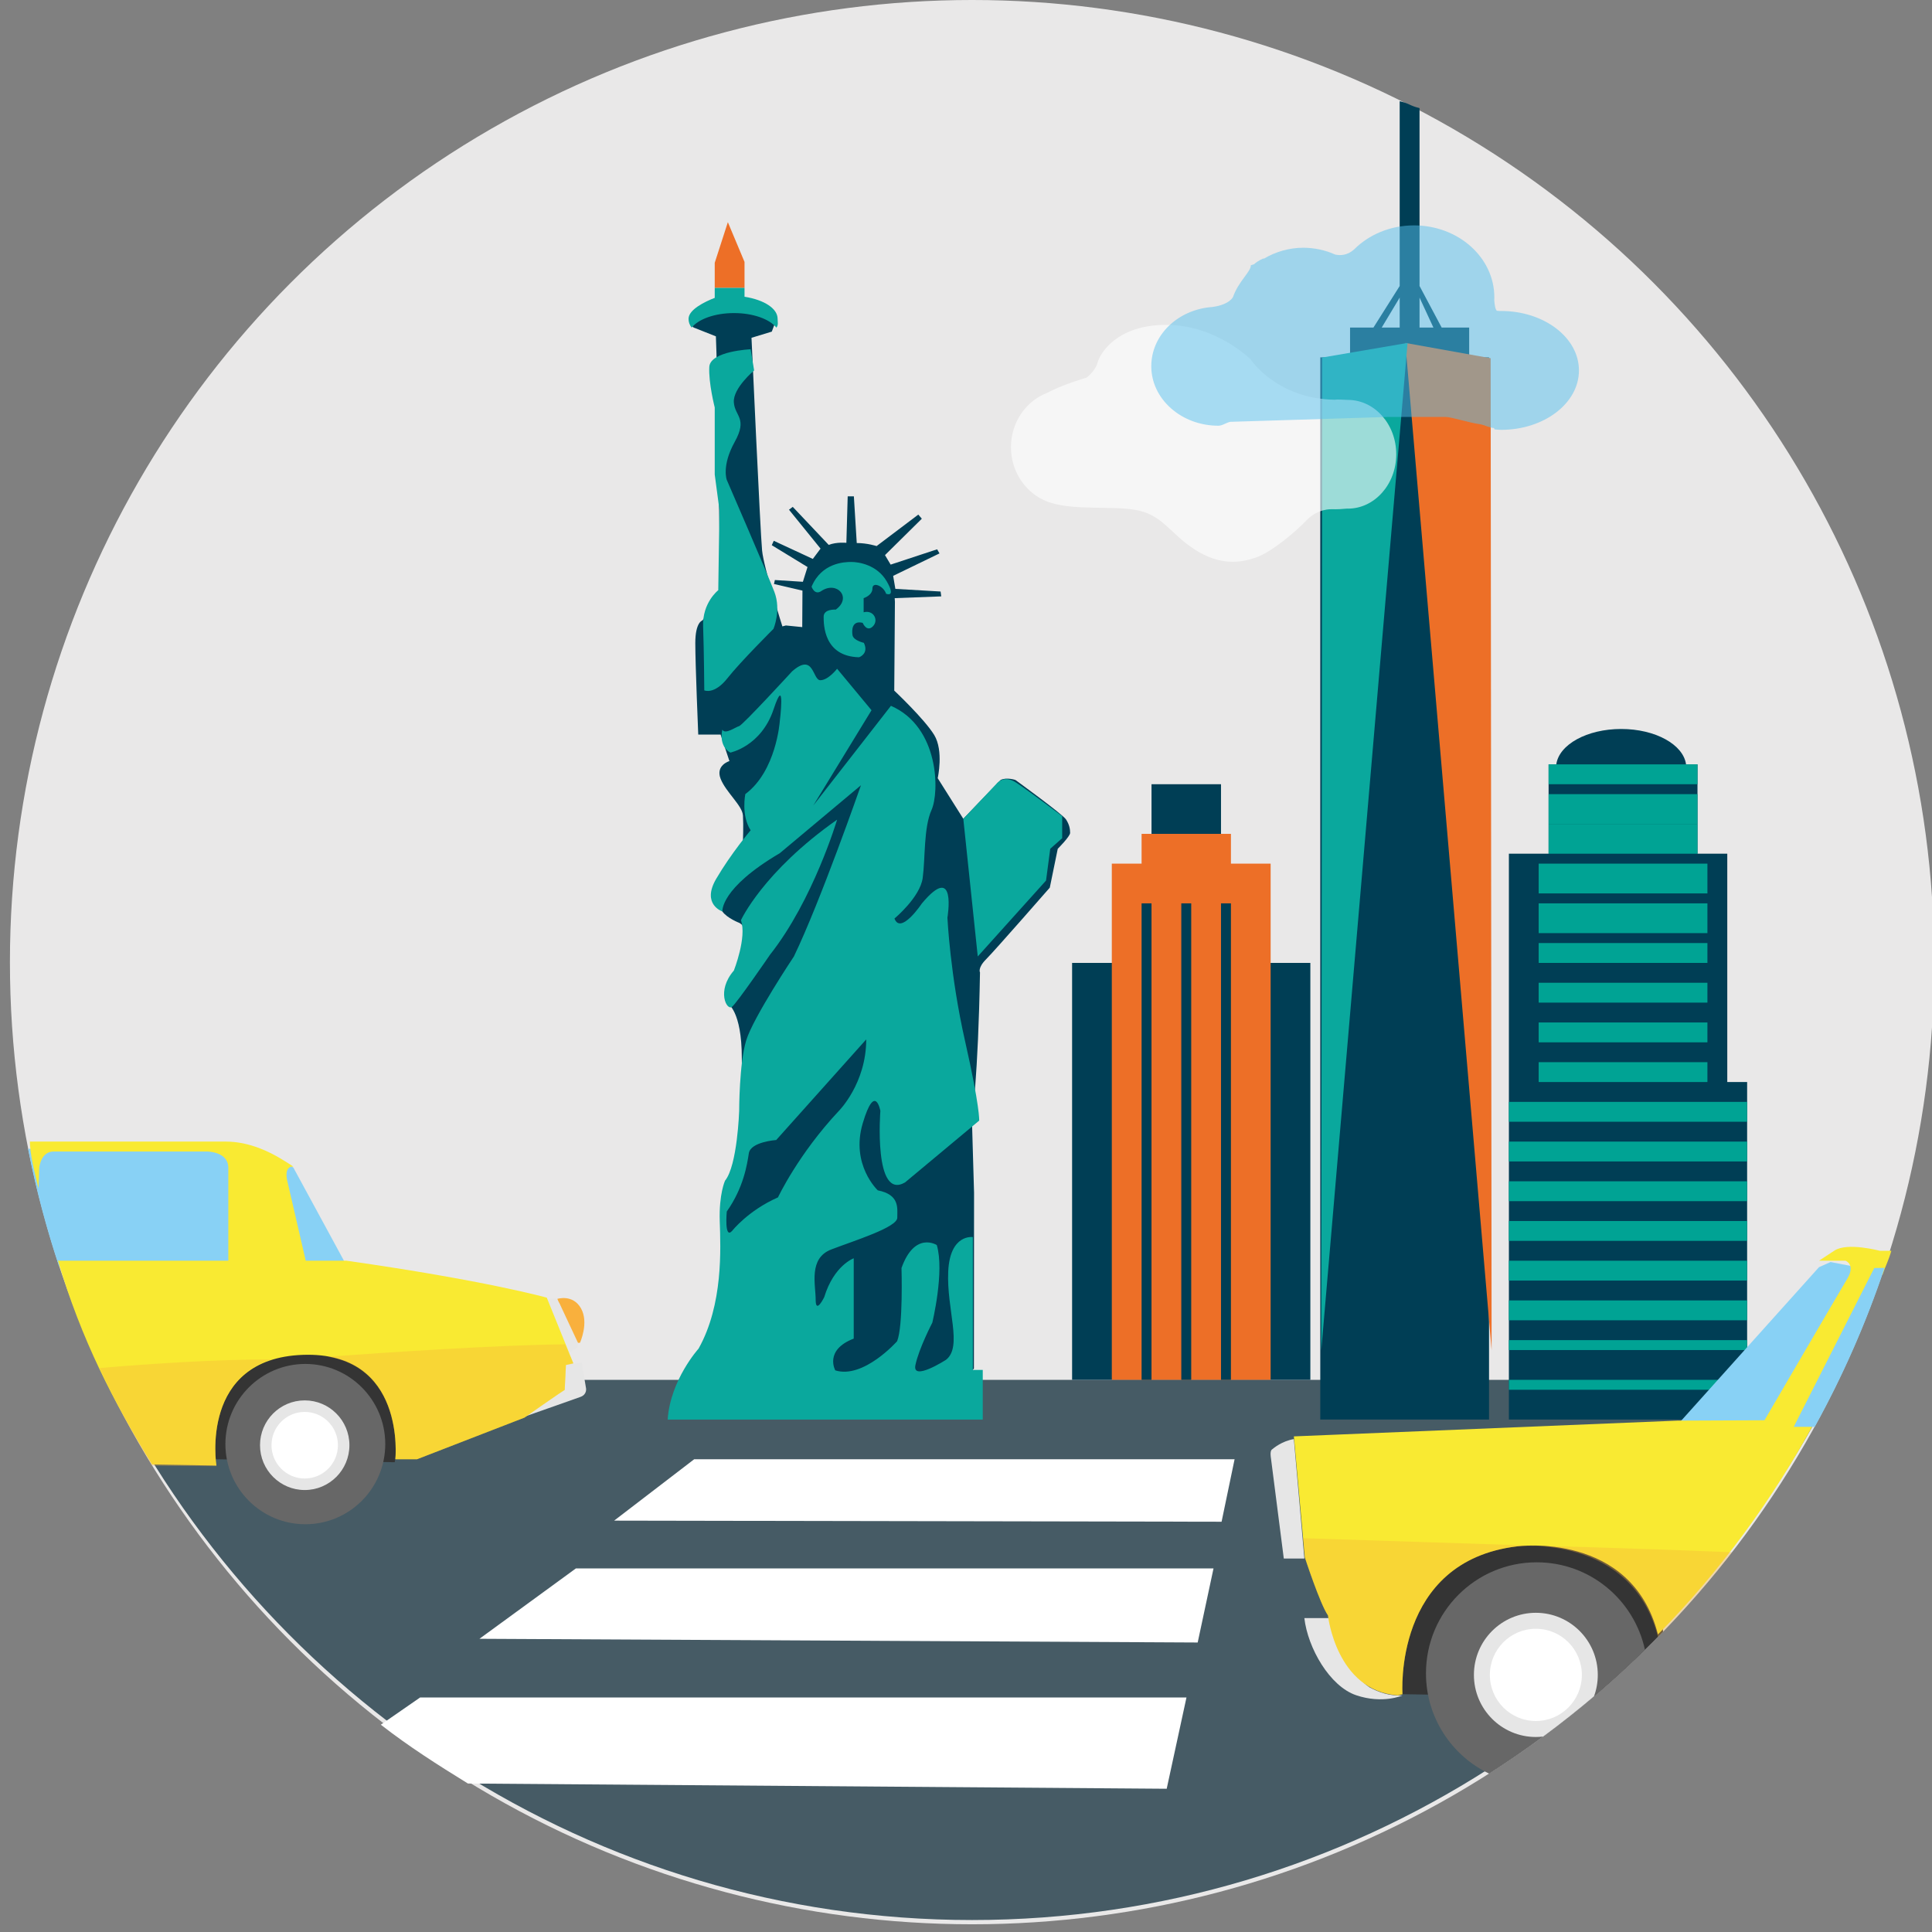
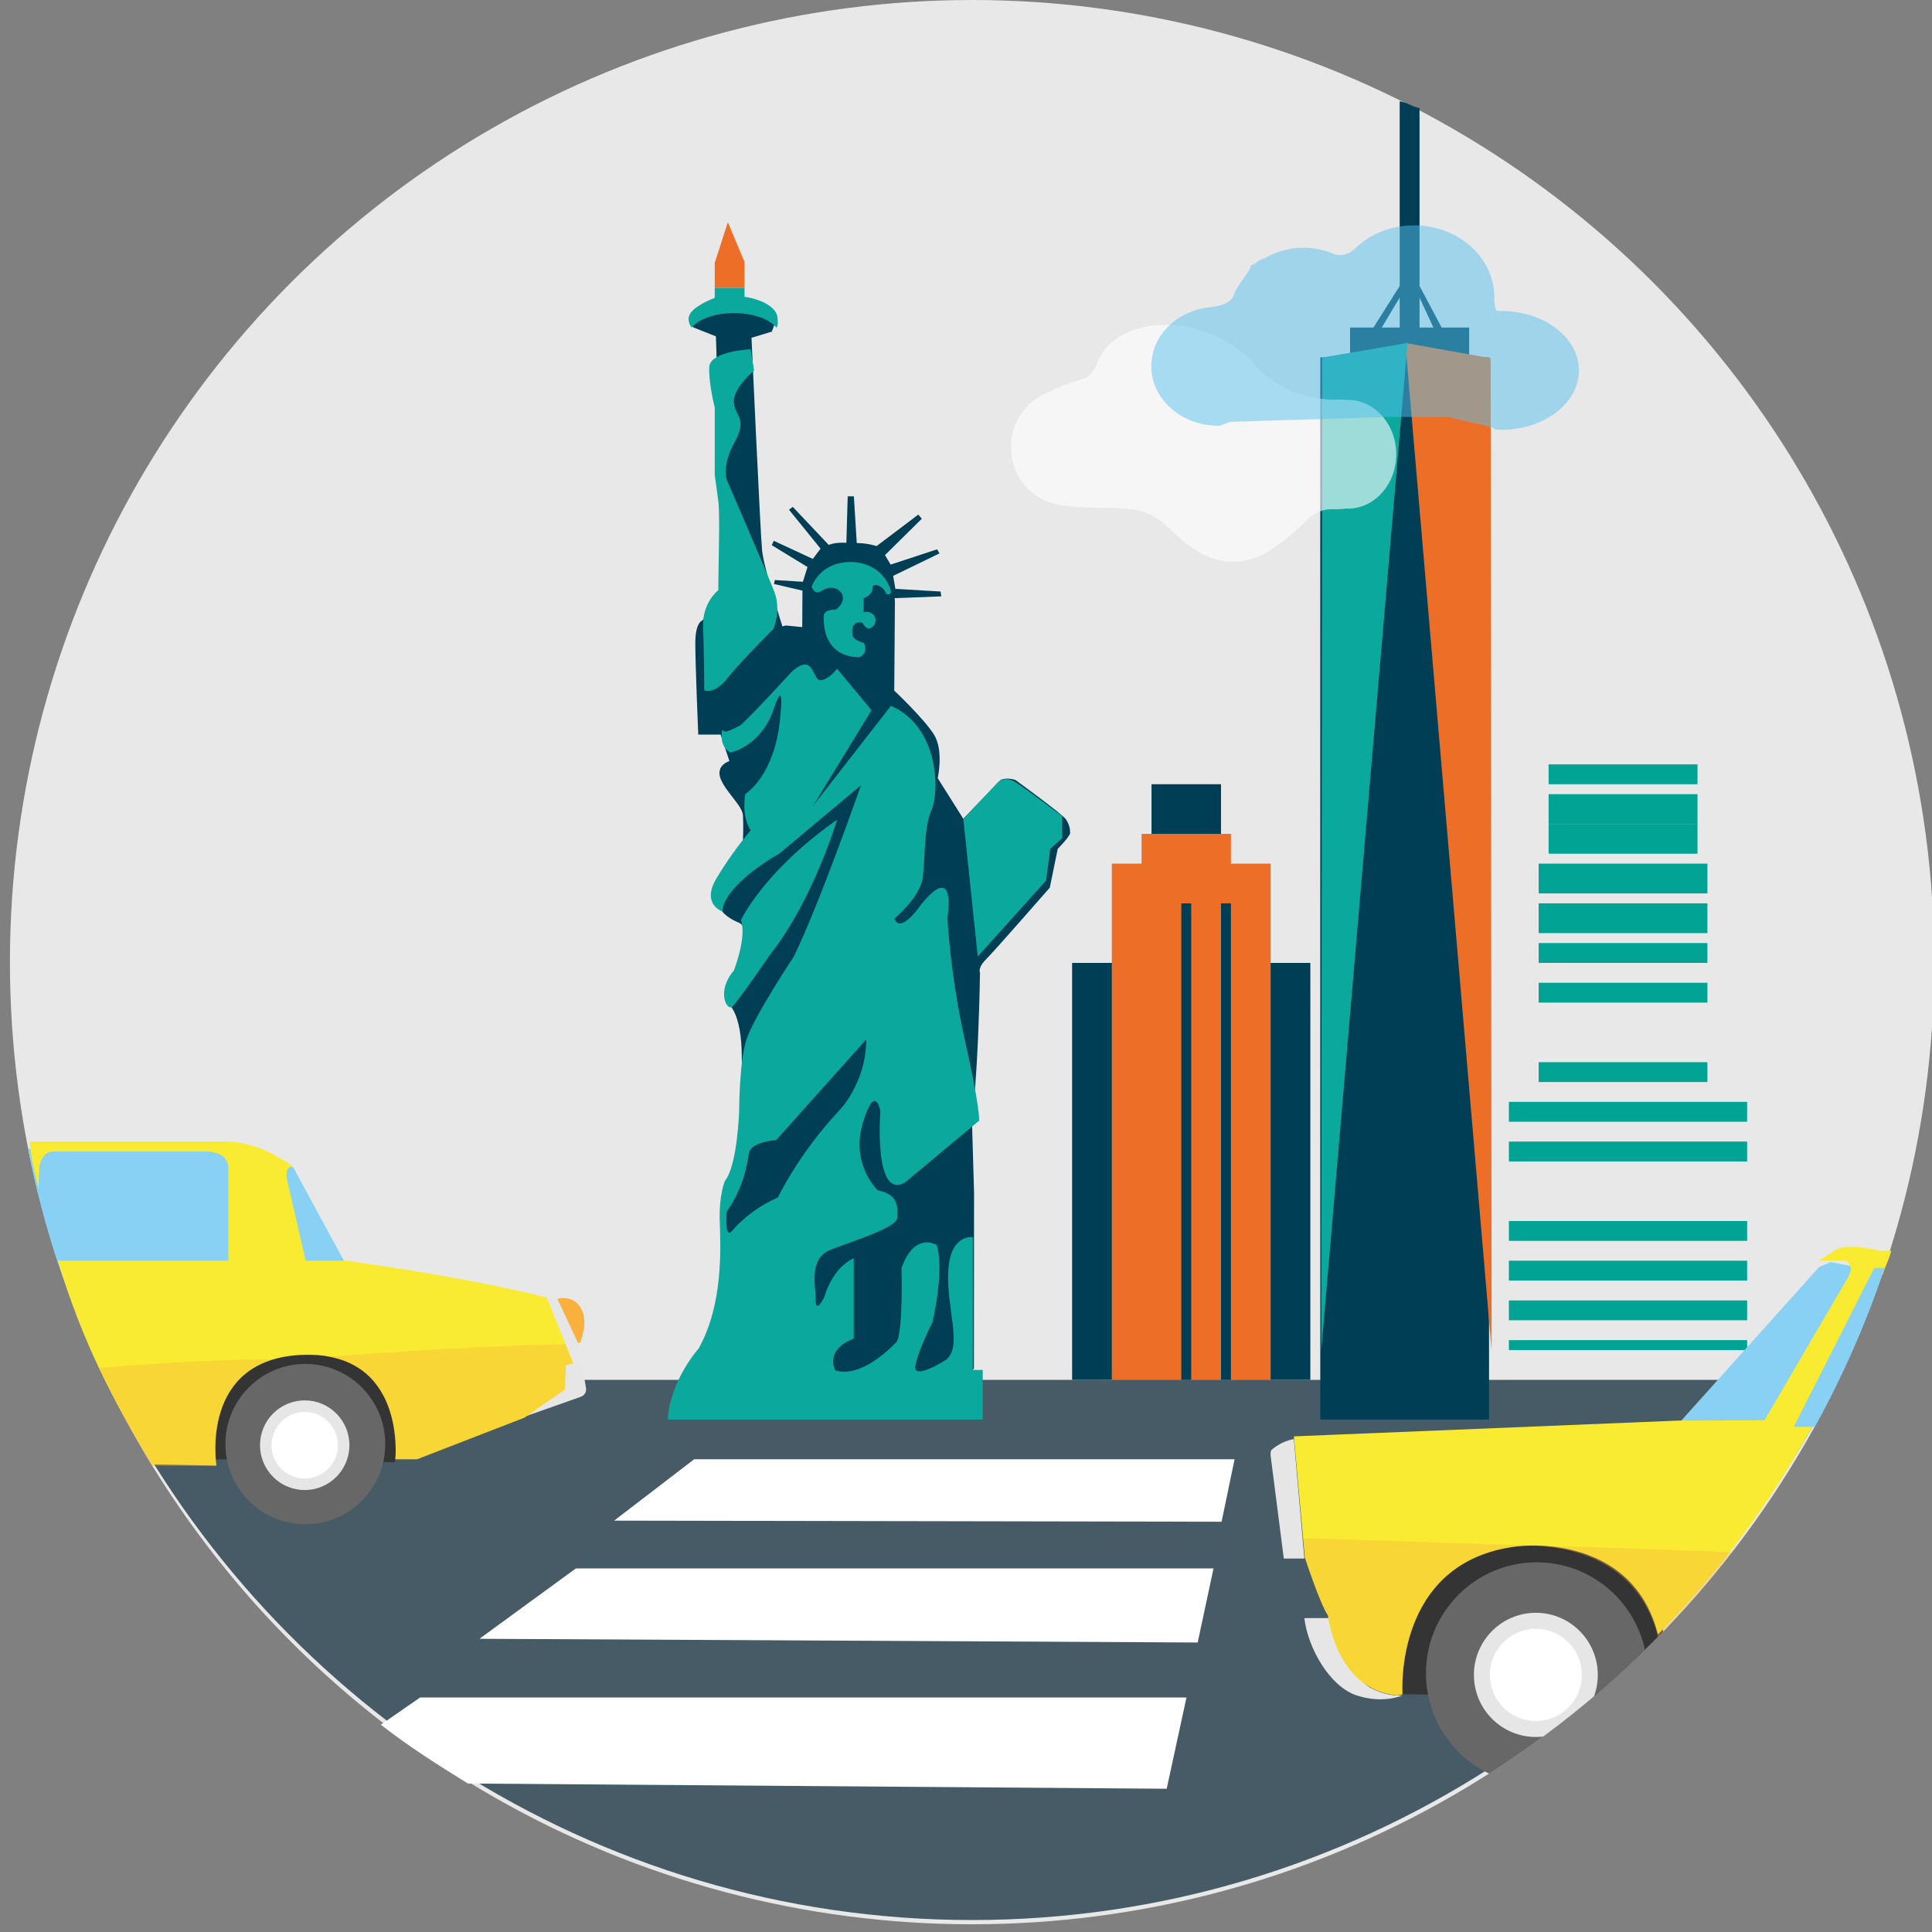
<svg xmlns="http://www.w3.org/2000/svg" version="1.1" id="Ebene_1" x="0px" y="0px" width="194.623px" height="194.636px" viewBox="0 0 194.623 194.636" enable-background="new 0 0 194.623 194.636" xml:space="preserve">
  <rect x="0" y="0" width="194.623" height="194.636" fill="#808080" stroke="none" />
  <polygon fill="#FFFFFF" points="126.486,139 79.282,139 72.965,143.698 125.268,143.773 " />
  <circle fill="#E9E8E8" cx="97.923" cy="96.923" r="96.923" />
  <path fill="#465B65" d="M10.795,139c15.749,32,48.846,54.417,87.128,54.417S169.302,171,185.051,139H10.795z" />
  <path fill="#343434" d="M167.426,162.989l-4.314-6.268l-7.907-1.755l-5.234,0.661l-4.859,2.244l-4.428,8.224l0.547,4.571  l19.22,0.318c2.468-2.086,4.83-4.294,7.078-6.614L167.426,162.989z" />
  <g>
-     <path fill="#003E55" d="M174,109V86h-3v-9h-1.153c-0.279-2-3.095-3.565-6.536-3.565c-3.44,0-6.257,1.565-6.536,3.565H156v9h-4v23   l0,0v34h0.588h21.716H176v-34H174z" />
    <rect x="155" y="87" fill="#00A394" width="17" height="3" />
    <rect x="156" y="83" fill="#00A394" width="15" height="3" />
    <rect x="156" y="80" fill="#00A394" width="15" height="3" />
    <rect x="156" y="77" fill="#00A394" width="15" height="2" />
    <rect x="155" y="91" fill="#00A394" width="17" height="3" />
    <rect x="155" y="95" fill="#00A394" width="17" height="2" />
    <rect x="155" y="99" fill="#00A394" width="17" height="2" />
-     <rect x="155" y="103" fill="#00A394" width="17" height="2" />
    <rect x="155" y="107" fill="#00A394" width="17" height="2" />
    <rect x="152" y="111" fill="#00A394" width="24" height="2" />
    <rect x="152" y="115" fill="#00A394" width="24" height="2" />
-     <rect x="152" y="119" fill="#00A394" width="24" height="2" />
    <rect x="152" y="123" fill="#00A394" width="24" height="2" />
    <rect x="152" y="127" fill="#00A394" width="24" height="2" />
    <rect x="152" y="131" fill="#00A394" width="24" height="2" />
    <rect x="152" y="135" fill="#00A394" width="24" height="1" />
-     <rect x="152" y="139" fill="#00A394" width="24" height="1" />
  </g>
  <path fill="#003E55" d="M141,10.197v18.614L138.354,33H136v3h-3v107h2.696h12.191H150V36h-2v-3h-2.77L143,28.811V10.888  C142,10.654,142,10.423,141,10.197z M141,33h-1.813L141,29.978V33z M144.398,33H143v-3.022L144.398,33z" />
  <polygon fill="#FFFFFF" points="124.368,147 69.929,147 61.865,153.183 123.058,153.294 " />
  <polygon fill="#FFFFFF" points="122.245,158 58.009,158 48.299,165.086 120.651,165.46 " />
  <g>
    <polygon fill="#ED6F27" points="72,29 72,26.471 73.322,22.382 75,26.383 75,29  " />
    <path fill="#003E55" d="M107.382,82.54c-0.355-0.533-5.097-3.971-5.097-3.971s-0.889-0.296-1.481,0l-3.764,3.912l-2.579-4.09   c0,0,0.623-2.756-0.355-4.356c-0.978-1.6-4-4.445-4-4.445l-0.026-0.017l0.004-0.005l0.067-8.935l-0.022-0.378l4.689-0.178   l-0.066-0.489l-4.556-0.267l-0.223-1.312l4.668-2.259l-0.237-0.415l-4.683,1.542l-0.57-0.957l3.711-3.667l-0.355-0.415   l-4.201,3.171c0,0-0.934-0.305-2-0.305L86.016,50h-0.622l-0.134,4.683c0,0-0.977-0.103-1.778,0.208l-3.623-3.831l-0.378,0.286   l3.178,3.92l-0.778,1.038l-3.934-1.826l-0.201,0.443l3.601,2.199l-0.356,1.133l-0.11,0.355l-2.823-0.178l-0.089,0.4l2.868,0.667   l-0.022,3.667l0.014,0.01l-1.659-0.166L78.814,63.1c0,0-1.867-5.867-2.044-7.646c-0.178-1.777-1.067-21.426-1.067-21.426   l2.044-0.622l0.268-0.711l-1.333-1.245l-3.29-0.445l-2.578,0.623l-1.245,1.067l0.296,0.296l2.252,0.889l0.059,1.719l0.415,24.419   l-1.838,2.489c0,0-0.71,0.146-0.71,2.28S70.339,74,70.339,74h2.252l0.89,2.669c0,0-1.422,0.417-0.889,1.78   c0.534,1.362,2.193,2.698,2.252,3.705c0.06,1.007,0,2.533,0,2.533l-2.548,5.921c0,0-0.001,0.528,0.474,1.21   c0.475,0.681,1.719,1.155,1.719,1.155s1.067,0.591,1.008,2.072c-0.059,1.482-2.193,6.046-2.193,6.046s1.423,0.711,1.423,5.512   c0,4.802,0.415,4.504,0.415,4.504l-0.355,5.275l-1.838,5.808l0.06,2.845l3.674,10.964l6.342,3.498l13.514-0.119l1.57-1.512   l0.014-17.707l-0.214-7.341c0,0,0.633-4.368,0.812-14.858c0,0-0.262-0.451,0.627-1.34c0.888-0.889,6.404-7.204,6.404-7.204   l0.802-3.913c0,0,1.246-1.245,1.246-1.601S107.737,83.074,107.382,82.54z" />
    <path fill="#0AA89D" d="M84.327,82.57c0,0-2.401,8.09-6.756,13.602c0,0-3.29,4.802-3.823,5.246   c-0.533,0.444-1.601-1.601,0.178-3.646c0,0,1.333-3.378,0.711-5.067C74.636,92.705,76.859,87.815,84.327,82.57z" />
    <path fill="#0AA89D" d="M98,138v-13.379c0,0-2.303-0.356-2.48,3.467s1.472,7.557-0.217,8.891c0,0-3.443,2.222-3.087,0.533   c0.355-1.689,1.701-4.267,1.701-4.267s1.25-5.157,0.451-7.823c0,0-2.22-1.422-3.554,2.312c0,0,0.179,5.868-0.443,7.378   c0,0-3.385,3.824-6.229,2.935c0,0-1.141-2.045,1.859-3.2v-8.091c0,0-1.992,0.711-2.971,3.912c0,0-0.862,1.778-0.862,0.267   c0-1.511-0.743-4.179,1.569-5.067c2.311-0.889,6.652-2.223,6.652-3.2c0-0.979,0.258-2.312-1.964-2.757c0,0-2.76-2.577-1.515-6.757   c1.244-4.178,1.775-1.244,1.775-1.244s-0.711,9.067,2.489,7.201l7.466-6.224c0,0,0.089-1.333-1.421-8.001   c-1.511-6.668-1.779-12.446-1.779-12.446s0.979-5.69-2.578-1.423c0,0-2.133,3.201-2.756,1.511c0,0,2.579-2.133,2.844-4.089   c0.267-1.957,0.089-5.068,0.89-6.846c0.8-1.778,0.8-8.357-4.09-10.491l-7.824,10.046l5.868-9.601l-3.467-4.179   c0,0-0.889,1.155-1.689,1.155c-0.801,0-0.623-2.845-2.846-0.889c0,0-4.978,5.423-5.333,5.512c-0.355,0.089-1.422,0.889-1.689,0.356   c0,0-0.445,1.601,0.8,2.312c0,0,3.112-0.623,4.356-4.356c1.245-3.734,0.623,1.245,0.623,1.245s-0.355,4.979-3.467,7.29   c0,0-0.444,2.134,0.534,3.646c0,0-1.956,2.311-3.468,4.889c-1.511,2.579,0.623,3.29,0.623,3.29s-0.267-2.312,5.779-5.868   l8.179-6.846c0,0-4.089,11.735-6.756,17.248c0,0-4.09,6.134-4.801,8.445c-0.711,2.312-0.711,7.113-0.711,7.113   s-0.178,5.512-1.422,7.023c0,0-0.622,1.333-0.534,4.089c0.089,2.756,0.356,8.39-2.134,12.835c0,0-2.845,3.145-3.112,7.145H99v-5H98   z M73.747,123.999c-0.8,0.889-0.533-1.956-0.533-1.956c1.689-2.401,2.045-4.711,2.222-5.868c0.179-1.155,2.757-1.334,2.757-1.334   l9.068-10.135c0,4.446-2.756,7.202-2.756,7.202c-4.09,4.356-6.134,8.712-6.134,8.712C75.347,121.954,73.747,123.999,73.747,123.999   z" />
    <path fill="#0AA89D" d="M97.04,82.481l3.333-3.512c0,0,0.691-1,2.024-0.111c1.334,0.888,4.603,3.355,4.603,3.355v2.223   l-1.202,1.067l-0.424,3.201l-6.878,7.646L97.04,82.481z" />
    <path fill="#0AA89D" d="M70.947,69.545c0,0,1,0.466,2.333-1.223c1.333-1.689,4.634-4.967,4.634-4.967s0.806-1.862,0.095-3.729   c-0.711-1.866-4.798-11.288-4.798-11.288s-0.532-1.421,0.801-3.821c1.334-2.401,0.001-2.578-0.088-4   c-0.088-1.422,2.045-3.2,2.045-3.2l-0.354-2.133c0,0-4.074,0.178-4.163,1.778S72,41.051,72,41.051v6.757l0.474,3.555l-0.119,8.091   c0,0-1.615,1.245-1.526,3.645S70.947,69.545,70.947,69.545z" />
    <path fill="#0AA89D" d="M75,29.892V29h-3v1.006c-1,0.385-2.639,1.184-2.639,2.11c0,0.315,0.094,0.615,0.314,0.889   c0.688-0.86,2.328-1.467,4.265-1.467c1.935,0,3.583,0.607,4.272,1.467c0.219-0.274,0.122-0.574,0.122-0.889   C78.334,31.085,77,30.211,75,29.892z" />
    <path fill="#0AA89D" d="M84.193,61.41c0,0-1.222-0.088-1.222,0.712s0.011,4,3.567,4.089c0,0,1.019-0.341,0.485-1.453   c0,0-1.054-0.237-1.144-0.771c-0.088-0.533-0.042-1.511,1.024-1.244c0,0,0.404,0.978,1.026,0.355C88.552,62.477,88,61.41,87,61.678   v-1.423c0,0,0.886-0.267,0.886-0.978c0-0.711,1.11-0.267,1.376,0.534c0,0,1.044,0.444,0.066-1.245s-2.856-1.957-3.567-1.957   c-0.711,0-2.999,0.089-4.006,2.489c0,0,0.296,0.905,0.974,0.445C84.299,58.477,85.867,60.195,84.193,61.41z" />
  </g>
  <path fill="#FFFFFF" d="M38.363,173.74c2.805,2.189,5.733,4.051,8.773,5.925l70.393,0.528l1.992-9.194H42.32L38.363,173.74z" />
  <polygon fill="#343434" points="20.962,146.988 39.764,147.299 40.138,145.1 39.868,141.446 36.755,136.923 31.048,135.656   27.271,136.133 23.763,137.752 20.567,143.688 " />
  <ellipse fill="#676767" cx="30.758" cy="145.473" rx="8.052" ry="8.074" />
  <ellipse fill="#E6E6E6" cx="30.696" cy="145.585" rx="4.503" ry="4.515" />
  <ellipse fill="#FFFFFF" cx="30.696" cy="145.585" rx="3.345" ry="3.354" />
  <polygon fill="#88D1F5" points="34.93,127.52 29.554,117.621 29.243,117.414 27.749,117.995 30.384,127.957 " />
  <path fill="#E6E6E6" d="M57.011,137.483l1.588-0.218l0.436,2.583c0,0,0.125,0.623-0.561,0.872c-0.684,0.25-5.915,2.086-5.915,2.086  l4.203-2.927L57.011,137.483" />
  <path fill="#F9B03D" d="M56.145,130.844c0,0,1.554-0.499,2.379,0.949c0.826,1.449-0.1,3.472-0.1,3.472l-0.433,0.021L56.145,130.844z  " />
  <path fill="#E6E6E6" d="M55.081,130.914c0,0,0.934-0.186,0.965-0.093c0.031,0.093,0.311,0.467,0.311,0.467l1.868,3.984  c0,0,0.062,0.467-0.28,0.623c-0.342,0.155-0.592,0.436-0.592,0.436L55.081,130.914z" />
  <path fill="#88D1F5" d="M23.236,115.504l-10.052,0.062l-10.359,0.161c0.793,4.036,1.838,7.983,3.116,11.823l18.357,0.095  l-0.158-10.616L23.236,115.504z" />
  <path fill="#F9EA32" d="M34.908,127h-4.109l-1.868-8.083c0,0-0.374-1.458,0.623-1.396c0,0-0.374-0.265-1.308-0.824  c-0.934-0.561-3.051-1.697-5.479-1.697H4.152H3v-0.322c0,1.692,0.482,3.369,0.882,5.029l0.073-2.089c0,0,0.155-1.618,1.442-1.618  h15.441c0,0,2.162-0.019,2.162,1.642V127H5.839c2.374,8,5.57,14.172,9.479,20.524l6.483,0.108c0,0-1.758-10.775,8.702-11.149  C40.962,136.11,39.827,147,39.827,147h2.179l10.833-4.197c0,0,3.611-2.537,4.047-2.785l0.125-2.513l0.747-0.174l-2.677-6.608  C55.081,130.723,48.979,129,34.908,127z" />
  <path opacity="0.34" fill="#F9B03D" d="M33.017,136.666c7.738,1.311,6.81,10.334,6.81,10.334h2.179l10.833-4.197  c0,0,3.611-2.537,4.047-2.785l0.125-2.513l0.747-0.136l-0.825-1.948C49.839,135.502,39.207,136.227,33.017,136.666z" />
  <path opacity="0.34" fill="#F9B03D" d="M15.318,147.646l6.485,0.047c0,0-1.39-8.529,5.541-10.753  c-5.57-0.001-12.099,0.43-17.321,0.873C11.602,141.203,13.373,144.485,15.318,147.646z" />
  <polygon fill="#ED6F27" points="141.567,34.545 150.259,136.024 150.163,36.087 " />
  <polygon fill="#0AA89D" points="141.793,34.545 133.101,136.024 133.191,36.017 " />
  <path opacity="0.6" fill="#FFFFFF" d="M101.841,45.046c0,2.342,1.316,4.355,3.211,5.284c0.021,0.01,0.042,0.022,0.063,0.031  c0.119,0.057,0.242,0.108,0.366,0.156c0.055,0.022,0.109,0.043,0.166,0.063c0.081,0.029,0.163,0.054,0.247,0.079  c2.427,0.746,5.933,0.307,8.351,0.683c2.88,0.447,3.545,2.366,6.115,4.018c2.57,1.652,4.607,1.339,6.159,0.804  c1.55-0.537,3.942-2.545,5.095-3.75c1.152-1.206,2.526-1.116,2.526-1.116c0.57,0.015,1.104-0.017,1.562-0.064  c0.026,0,0.052,0.004,0.077,0.004c2.692,0,4.874-2.452,4.874-5.477c0-3.024-2.182-5.476-4.874-5.476  c-0.292,0-1.028-0.071-1.307-0.016c-5.871-0.088-8.484-4.062-8.484-4.062s-3.456-3.482-8.507-3.482  c-5.051,0-6.691,2.947-6.911,3.794c-0.222,0.849-1.108,1.519-1.108,1.519c-1.992,0.602-3.243,1.148-3.996,1.544  C103.351,40.406,101.841,42.539,101.841,45.046z" />
  <path opacity="0.5" fill="#56C0EF" d="M151.21,31.327c-0.036,0-0.072,0.001-0.108,0.002l-0.305-0.022  c-0.162-0.095-0.236-0.61-0.271-1.063c0.004-0.099,0.008-0.197,0.008-0.297c0-4-3.622-7.242-8.089-7.242  c-2.401,0-4.556,0.937-6.038,2.423c-0.697,0.621-1.419,0.627-1.922,0.51c-0.95-0.437-2.098-0.681-3.198-0.681  c-1.417,0-2.794,0.404-3.973,1.104l-0.025-0.029c0,0-0.501,0.174-0.957,0.583c-0.054,0.042-0.333,0.084-0.333,0.127v0.023  c0,0.597-1.242,1.594-1.786,3.141c0,0-0.314,0.775-2.079,1.019c-3.469,0.243-6.157,2.822-6.157,5.969c0,3.308,3.036,5.99,6.755,5.99  c0.42,0,0.813-0.326,1.212-0.392L139.879,42h5.729c0.621,0,2.337,0.585,3.573,0.75c0.412,0.083,0.836,0.33,1.272,0.361  c0.062,0.01,0.096,0.107,0.096,0.107l-0.005,0.038c0.221,0.014,0.443,0.046,0.667,0.046c4.333,0,7.846-2.674,7.846-5.988  C159.056,34.001,155.543,31.327,151.21,31.327z" />
  <rect x="108" y="97" fill="#003E55" width="24" height="42" />
  <g>
    <polygon fill="#ED6F27" points="124,87 124,84 115,84 115,87 112,87 112,139 114.38,139 124.752,139 128,139 128,87  " />
-     <rect x="115" y="91" fill="#003E55" width="1" height="48" />
    <rect x="119" y="91" fill="#003E55" width="1" height="48" />
    <rect x="116" y="79" fill="#003E55" width="7" height="5" />
    <rect x="123" y="91" fill="#003E55" width="1" height="48" />
  </g>
  <polygon fill="#88D1F5" points="169.224,143.263 183.241,127.649 184.405,127.132 187.295,127.692 178.022,144.039 168.921,143.867   " />
  <path fill="#E6E6E6" d="M137.946,169.968c-1.86-1.264-2.526-3.587-2.696-4.63c-0.202-1.236-1.438-2.338-1.438-2.338h-2.416  c0.345,3,2.545,6.866,5.22,7.772c2.674,0.905,4.664,0.022,4.664,0.022C139.946,170.867,138.851,170.46,137.946,169.968z" />
  <path fill="#E6E6E6" d="M131.396,157h-2.071l-1.294-10.103c0,0-0.129-0.696,0.087-0.868c0.215-0.173,0.992-0.84,2.221-1.063  L131.396,157z" />
  <circle fill="#F9B03D" cx="135.652" cy="149.043" r="1.093" />
  <path fill="#F9EA32" d="M182.946,143h-1.517c0,0,5.995-12.118,6.771-13.628c0.39-0.757,0.964-0.799,1.438-0.963  c0.309-0.901,0.605-1.409,0.888-2.409h-1.162c0,0-3.278-0.88-4.572-0.018L183.241,127h2.674c0,0,1.036,0.381,0.172,1.82  c-0.862,1.438-8.338,14.252-8.338,14.252l-8.784,0.037l-38.625,1.587l1.104,12.179c0,0,1.53,4.709,2.335,5.86  c0,0,0.822,7.587,7.032,8.047l0.47-0.116c0,0-0.97-13.4,11.566-14.895c0,0,11.517-1.547,14.17,8.876  C173.257,158.305,178.631,151,182.946,143z" />
  <path fill="#88D1F5" d="M188.805,127.735l-8.109,16.001l2.116-0.003c2.806-5.077,5.169-10.432,7.038-16.014L188.805,127.735z" />
  <path fill="#676767" d="M154.803,157.381c-6.162,0-11.156,5.007-11.156,11.186c0,4.459,2.603,8.308,6.368,10.104  c5.659-3.612,10.916-7.795,15.692-12.47C164.624,161.16,160.154,157.381,154.803,157.381z" />
  <path fill="#E6E6E6" d="M154.717,162.467c-3.446,0-6.24,2.801-6.24,6.256c0,3.455,2.794,6.256,6.24,6.256  c0.248,0,0.492-0.016,0.733-0.044c1.755-1.296,3.465-2.65,5.127-4.059c0.246-0.671,0.379-1.396,0.379-2.153  C160.957,165.268,158.163,162.467,154.717,162.467z" />
  <ellipse fill="#FFFFFF" cx="154.717" cy="168.723" rx="4.634" ry="4.646" />
  <path opacity="0.34" fill="#F9B03D" d="M174.48,156.368c-11.167-0.457-20.568-0.683-20.568-0.683l-22.645-0.735l0.176,1.946  c0,0,1.53,4.7,2.335,5.851c0,0,0.822,7.583,7.032,8.042l0.47-0.118c0,0-0.97-13.402,11.566-14.897c0,0,11.517-1.303,14.17,9.121  C169.666,162.201,172.158,159.354,174.48,156.368z" />
</svg>